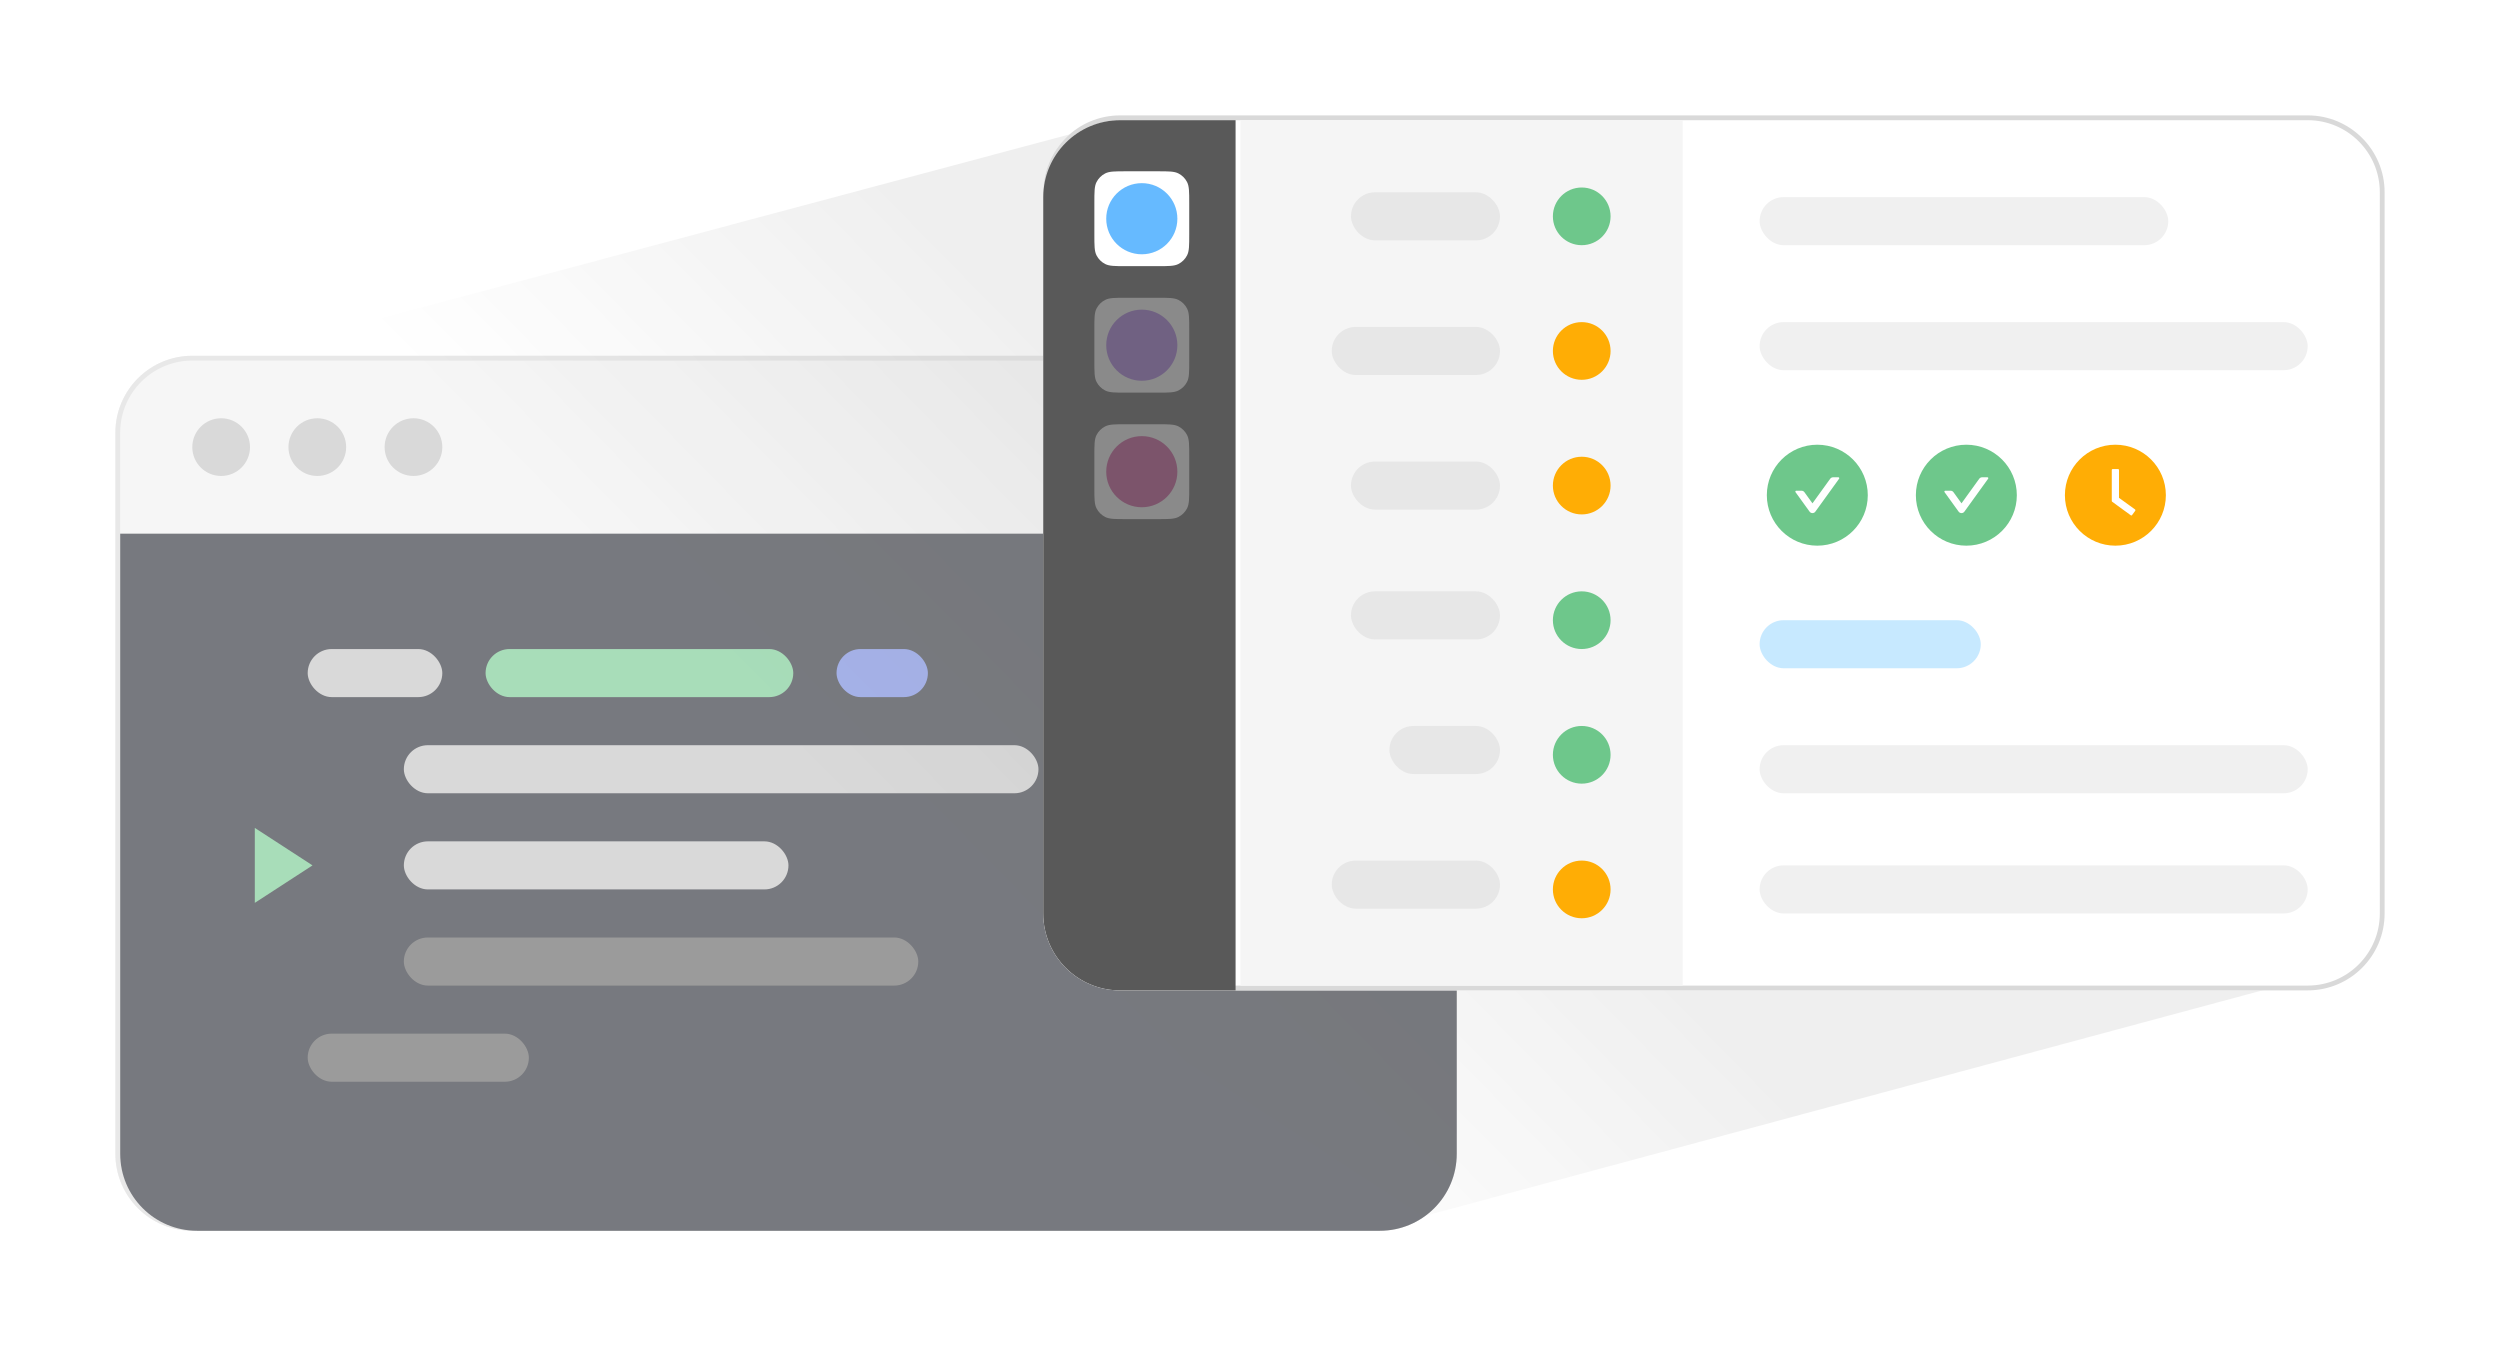
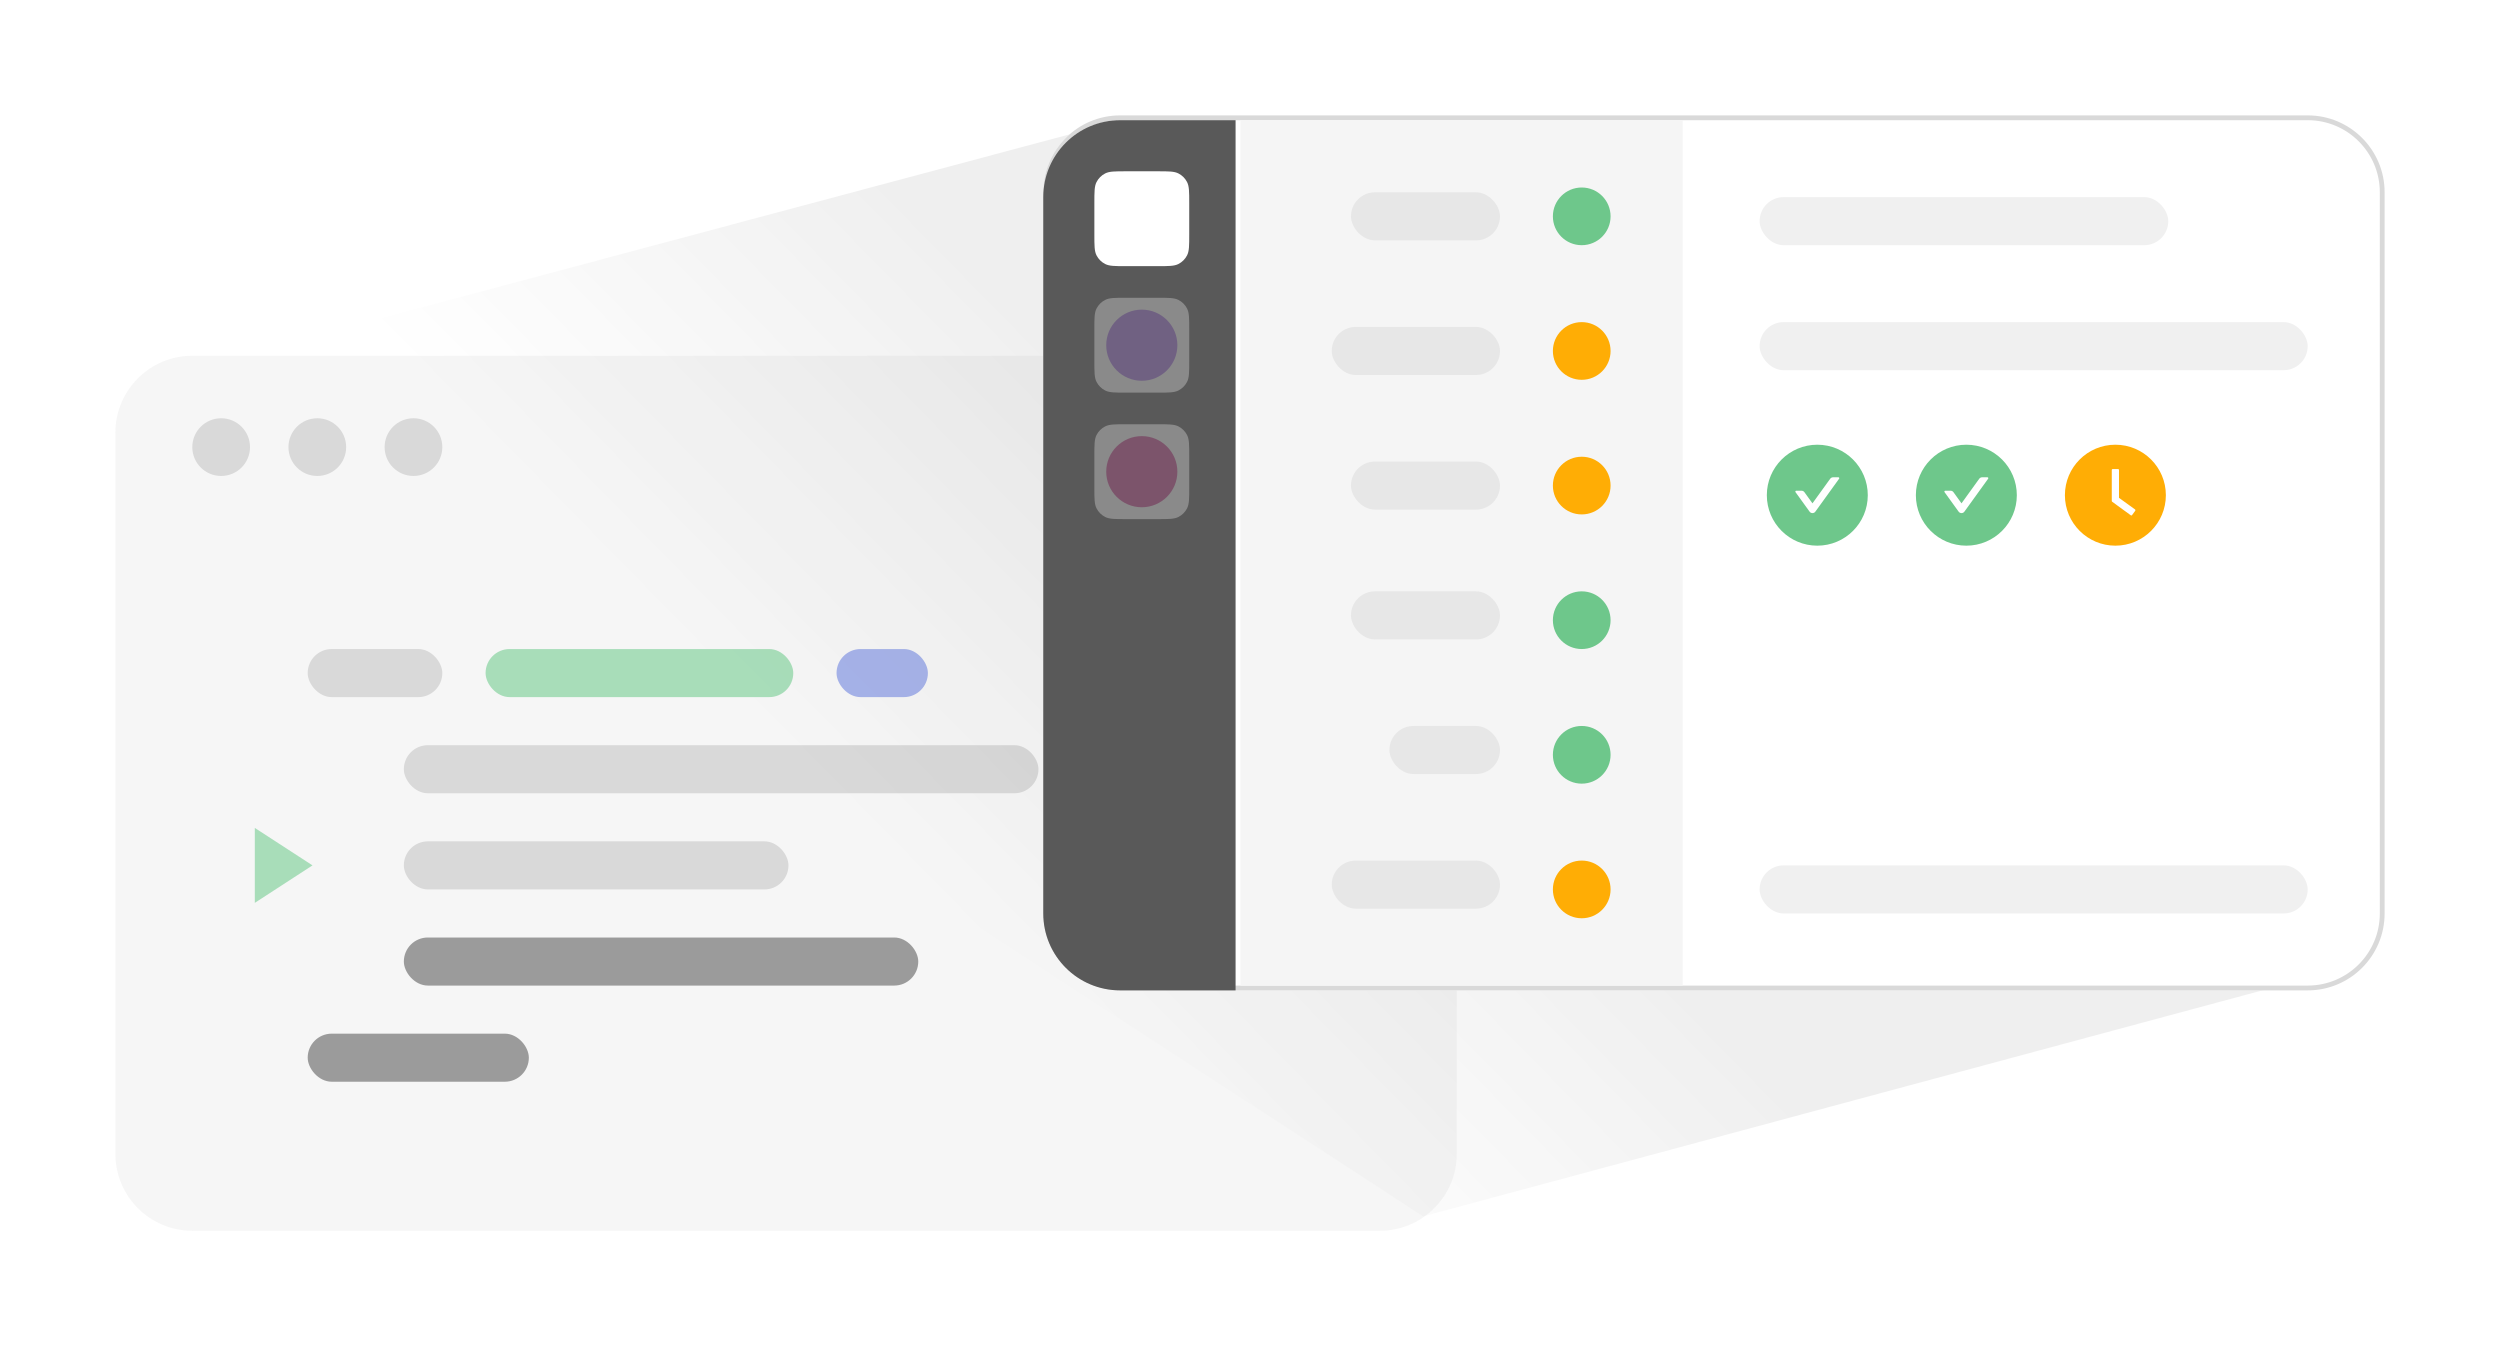
<svg xmlns="http://www.w3.org/2000/svg" width="520" height="280" viewBox="0 0 520 280" fill="none">
  <g opacity="0.6">
    <g filter="url(#filter0_d_2_1709)">
      <path d="M24 90C24 81.163 31.163 74 40 74H287C295.837 74 303 81.163 303 90V240C303 248.837 295.837 256 287 256H40C31.163 256 24 248.837 24 240V90Z" fill="#F0F0F0" />
-       <path d="M40 74.5H287C295.56 74.5 302.5 81.44 302.5 90V240C302.5 248.56 295.56 255.5 287 255.5H40C31.44 255.5 24.5 248.56 24.5 240V90C24.5 81.44 31.44 74.5 40 74.5Z" stroke="#D9D9D9" />
    </g>
-     <path d="M25 111H303V240C303 248.837 295.837 256 287 256H41C32.163 256 25 248.837 25 240V111Z" fill="#1D2029" />
    <mask id="mask0_2_1709" style="mask-type:alpha" maskUnits="userSpaceOnUse" x="25" y="111" width="278" height="145">
      <path d="M25 111H303V240C303 248.837 295.837 256 287 256H41C32.163 256 25 248.837 25 240V111Z" fill="#1D2029" />
    </mask>
    <g mask="url(#mask0_2_1709)">
      <rect x="64" y="135" width="28" height="10" rx="5" fill="#BFBFBF" />
      <rect x="101" y="135" width="64" height="10" rx="5" fill="#6EC78B" />
      <rect x="174" y="135" width="19" height="10" rx="5" fill="#6A7FDB" />
      <rect x="84" y="155" width="132" height="10" rx="5" fill="#BFBFBF" />
      <rect x="84" y="195" width="107" height="10" rx="5" fill="#595959" />
      <rect x="84" y="175" width="80" height="10" rx="5" fill="#BFBFBF" />
      <rect x="64" y="215" width="46" height="10" rx="5" fill="#595959" />
      <path d="M65 180L53 187.794L53 172.206L65 180Z" fill="#6EC78B" />
    </g>
    <circle cx="46" cy="93" r="6" fill="#BFBFBF" />
    <circle cx="66" cy="93" r="6" fill="#BFBFBF" />
    <circle cx="86" cy="93" r="6" fill="#BFBFBF" />
    <path d="M226 27L29.5 79.5L296 253L491 200.5L226 27Z" fill="url(#paint0_linear_2_1709)" fill-opacity="0.1" />
  </g>
  <g filter="url(#filter1_d_2_1709)">
    <path d="M217 40C217 31.163 224.163 24 233 24H480C488.837 24 496 31.163 496 40V190C496 198.837 488.837 206 480 206H233C224.163 206 217 198.837 217 190V40Z" fill="white" />
    <path d="M233 24.5H480C488.56 24.5 495.5 31.44 495.5 40V190C495.5 198.56 488.56 205.5 480 205.5H233C224.44 205.5 217.5 198.56 217.5 190V40C217.5 31.44 224.44 24.5 233 24.5Z" stroke="#D9D9D9" />
  </g>
  <path d="M217 41C217 32.163 224.163 25 233 25H257V206H233C224.163 206 217 198.837 217 190V41Z" fill="#595959" />
  <path d="M227.628 42.205C227.628 39.903 227.628 38.752 228.076 37.873C228.47 37.099 229.099 36.471 229.873 36.076C230.752 35.628 231.903 35.628 234.205 35.628H240.782C243.085 35.628 244.236 35.628 245.115 36.076C245.888 36.471 246.517 37.099 246.911 37.873C247.359 38.752 247.359 39.903 247.359 42.205V48.782C247.359 51.085 247.359 52.236 246.911 53.115C246.517 53.889 245.888 54.517 245.115 54.912C244.236 55.36 243.085 55.36 240.782 55.36H234.205C231.903 55.36 230.752 55.36 229.873 54.912C229.099 54.517 228.47 53.889 228.076 53.115C227.628 52.236 227.628 51.085 227.628 48.782V42.205Z" fill="white" />
  <g opacity="0.8">
-     <path d="M244.893 45.494C244.893 49.581 241.58 52.893 237.494 52.893C233.407 52.893 230.095 49.581 230.095 45.494C230.095 41.407 233.407 38.095 237.494 38.095C241.58 38.095 244.893 41.407 244.893 45.494Z" fill="#40A9FF" />
-   </g>
+     </g>
  <g opacity="0.3">
    <path d="M227.628 68.514C227.628 66.212 227.628 65.061 228.076 64.181C228.47 63.408 229.099 62.779 229.873 62.385C230.752 61.937 231.903 61.937 234.205 61.937H240.782C243.085 61.937 244.236 61.937 245.115 62.385C245.888 62.779 246.517 63.408 246.911 64.181C247.359 65.061 247.359 66.212 247.359 68.514V75.091C247.359 77.393 247.359 78.544 246.911 79.424C246.517 80.197 245.888 80.826 245.115 81.22C244.236 81.668 243.085 81.668 240.782 81.668H234.205C231.903 81.668 230.752 81.668 229.873 81.22C229.099 80.826 228.47 80.197 228.076 79.424C227.628 78.544 227.628 77.393 227.628 75.091V68.514Z" fill="white" />
    <circle opacity="0.8" cx="237.494" cy="71.802" r="7.399" fill="#9254DE" />
  </g>
  <g opacity="0.3">
    <path d="M227.628 94.822C227.628 92.52 227.628 91.369 228.076 90.49C228.47 89.716 229.099 89.087 229.873 88.693C230.752 88.245 231.903 88.245 234.205 88.245H240.782C243.085 88.245 244.236 88.245 245.115 88.693C245.888 89.087 246.517 89.716 246.911 90.49C247.359 91.369 247.359 92.52 247.359 94.822V101.399C247.359 103.701 247.359 104.853 246.911 105.732C246.517 106.505 245.888 107.134 245.115 107.528C244.236 107.976 243.085 107.976 240.782 107.976H234.205C231.903 107.976 230.752 107.976 229.873 107.528C229.099 107.134 228.47 106.505 228.076 105.732C227.628 104.853 227.628 103.701 227.628 101.399V94.822Z" fill="white" />
    <circle opacity="0.8" cx="237.494" cy="98.111" r="7.399" fill="#C41D7F" />
  </g>
  <rect x="258" y="25" width="92" height="180" fill="#F5F5F5" />
  <rect x="281" y="40" width="31" height="10" rx="5" fill="#C4C4C4" fill-opacity="0.3" />
  <rect x="277" y="68" width="35" height="10" rx="5" fill="#C4C4C4" fill-opacity="0.3" />
  <rect x="281" y="96" width="31" height="10" rx="5" fill="#C4C4C4" fill-opacity="0.3" />
  <rect x="281" y="123" width="31" height="10" rx="5" fill="#C4C4C4" fill-opacity="0.3" />
  <rect x="289" y="151" width="23" height="10" rx="5" fill="#C4C4C4" fill-opacity="0.3" />
  <rect x="277" y="179" width="35" height="10" rx="5" fill="#C4C4C4" fill-opacity="0.3" />
  <circle cx="329" cy="157" r="6" fill="#6EC78B" />
  <circle cx="329" cy="101" r="6" fill="#FFAD05" />
  <circle cx="329" cy="185" r="6" fill="#FFAD05" />
  <circle cx="329" cy="73" r="6" fill="#FFAD05" />
  <circle cx="329" cy="45" r="6" fill="#6EC78B" />
  <circle cx="329" cy="129" r="6" fill="#6EC78B" />
  <rect x="366" y="41" width="85" height="10" rx="5" fill="#F0F0F0" />
  <rect x="366" y="67" width="114" height="10" rx="5" fill="#F0F0F0" />
-   <rect opacity="0.5" x="366" y="129" width="46" height="10" rx="5" fill="#91D5FF" />
-   <rect x="366" y="155" width="114" height="10" rx="5" fill="#F0F0F0" />
  <rect x="366" y="180" width="114" height="10" rx="5" fill="#F0F0F0" />
  <path d="M440 92.5C434.202 92.5 429.5 97.202 429.5 103C429.5 108.799 434.202 113.5 440 113.5C445.798 113.5 450.5 108.799 450.5 103C450.5 97.202 445.798 92.5 440 92.5ZM444.137 106.227L443.466 107.142C443.452 107.161 443.433 107.178 443.412 107.191C443.391 107.204 443.368 107.212 443.343 107.216C443.319 107.22 443.294 107.219 443.27 107.213C443.246 107.207 443.224 107.196 443.204 107.181L439.327 104.355C439.303 104.337 439.284 104.315 439.27 104.288C439.257 104.262 439.25 104.232 439.25 104.202V97.75C439.25 97.647 439.334 97.563 439.438 97.563H440.565C440.668 97.563 440.752 97.647 440.752 97.75V103.551L444.095 105.967C444.179 106.026 444.198 106.143 444.137 106.227Z" fill="#FFAD05" />
  <path d="M378 92.5C372.202 92.5 367.5 97.202 367.5 103C367.5 108.799 372.202 113.5 378 113.5C383.798 113.5 388.5 108.799 388.5 103C388.5 97.202 383.798 92.5 378 92.5ZM382.535 99.571L377.599 106.415C377.53 106.511 377.439 106.59 377.334 106.644C377.229 106.698 377.112 106.726 376.993 106.726C376.875 106.726 376.758 106.698 376.653 106.644C376.547 106.59 376.456 106.511 376.388 106.415L373.465 102.365C373.376 102.241 373.465 102.067 373.617 102.067H374.716C374.955 102.067 375.183 102.182 375.323 102.379L376.992 104.695L380.677 99.585C380.817 99.391 381.042 99.274 381.284 99.274H382.383C382.535 99.274 382.624 99.447 382.535 99.571V99.571Z" fill="#6EC78B" />
  <path d="M409 92.5C403.202 92.5 398.5 97.202 398.5 103C398.5 108.799 403.202 113.5 409 113.5C414.798 113.5 419.5 108.799 419.5 103C419.5 97.202 414.798 92.5 409 92.5ZM413.535 99.571L408.599 106.415C408.53 106.511 408.439 106.59 408.334 106.644C408.229 106.698 408.112 106.726 407.993 106.726C407.875 106.726 407.758 106.698 407.653 106.644C407.547 106.59 407.456 106.511 407.388 106.415L404.465 102.365C404.376 102.241 404.465 102.067 404.617 102.067H405.716C405.955 102.067 406.183 102.182 406.323 102.379L407.992 104.695L411.677 99.585C411.817 99.391 412.042 99.274 412.284 99.274H413.383C413.535 99.274 413.624 99.447 413.535 99.571V99.571Z" fill="#6EC78B" />
  <defs>
    <filter id="filter0_d_2_1709" x="14" y="64" width="299" height="202" filterUnits="userSpaceOnUse" color-interpolation-filters="sRGB">
      <feFlood flood-opacity="0" result="BackgroundImageFix" />
      <feColorMatrix in="SourceAlpha" type="matrix" values="0 0 0 0 0 0 0 0 0 0 0 0 0 0 0 0 0 0 127 0" result="hardAlpha" />
      <feOffset />
      <feGaussianBlur stdDeviation="5" />
      <feComposite in2="hardAlpha" operator="out" />
      <feColorMatrix type="matrix" values="0 0 0 0 0 0 0 0 0 0 0 0 0 0 0 0 0 0 0.12 0" />
      <feBlend mode="normal" in2="BackgroundImageFix" result="effect1_dropShadow_2_1709" />
      <feBlend mode="normal" in="SourceGraphic" in2="effect1_dropShadow_2_1709" result="shape" />
    </filter>
    <filter id="filter1_d_2_1709" x="207" y="14" width="299" height="202" filterUnits="userSpaceOnUse" color-interpolation-filters="sRGB">
      <feFlood flood-opacity="0" result="BackgroundImageFix" />
      <feColorMatrix in="SourceAlpha" type="matrix" values="0 0 0 0 0 0 0 0 0 0 0 0 0 0 0 0 0 0 127 0" result="hardAlpha" />
      <feOffset />
      <feGaussianBlur stdDeviation="5" />
      <feComposite in2="hardAlpha" operator="out" />
      <feColorMatrix type="matrix" values="0 0 0 0 0 0 0 0 0 0 0 0 0 0 0 0 0 0 0.12 0" />
      <feBlend mode="normal" in2="BackgroundImageFix" result="effect1_dropShadow_2_1709" />
      <feBlend mode="normal" in="SourceGraphic" in2="effect1_dropShadow_2_1709" result="shape" />
    </filter>
    <linearGradient id="paint0_linear_2_1709" x1="327.5" y1="187" x2="260.25" y2="253" gradientUnits="userSpaceOnUse">
      <stop />
      <stop offset="1" stop-opacity="0" />
    </linearGradient>
  </defs>
</svg>